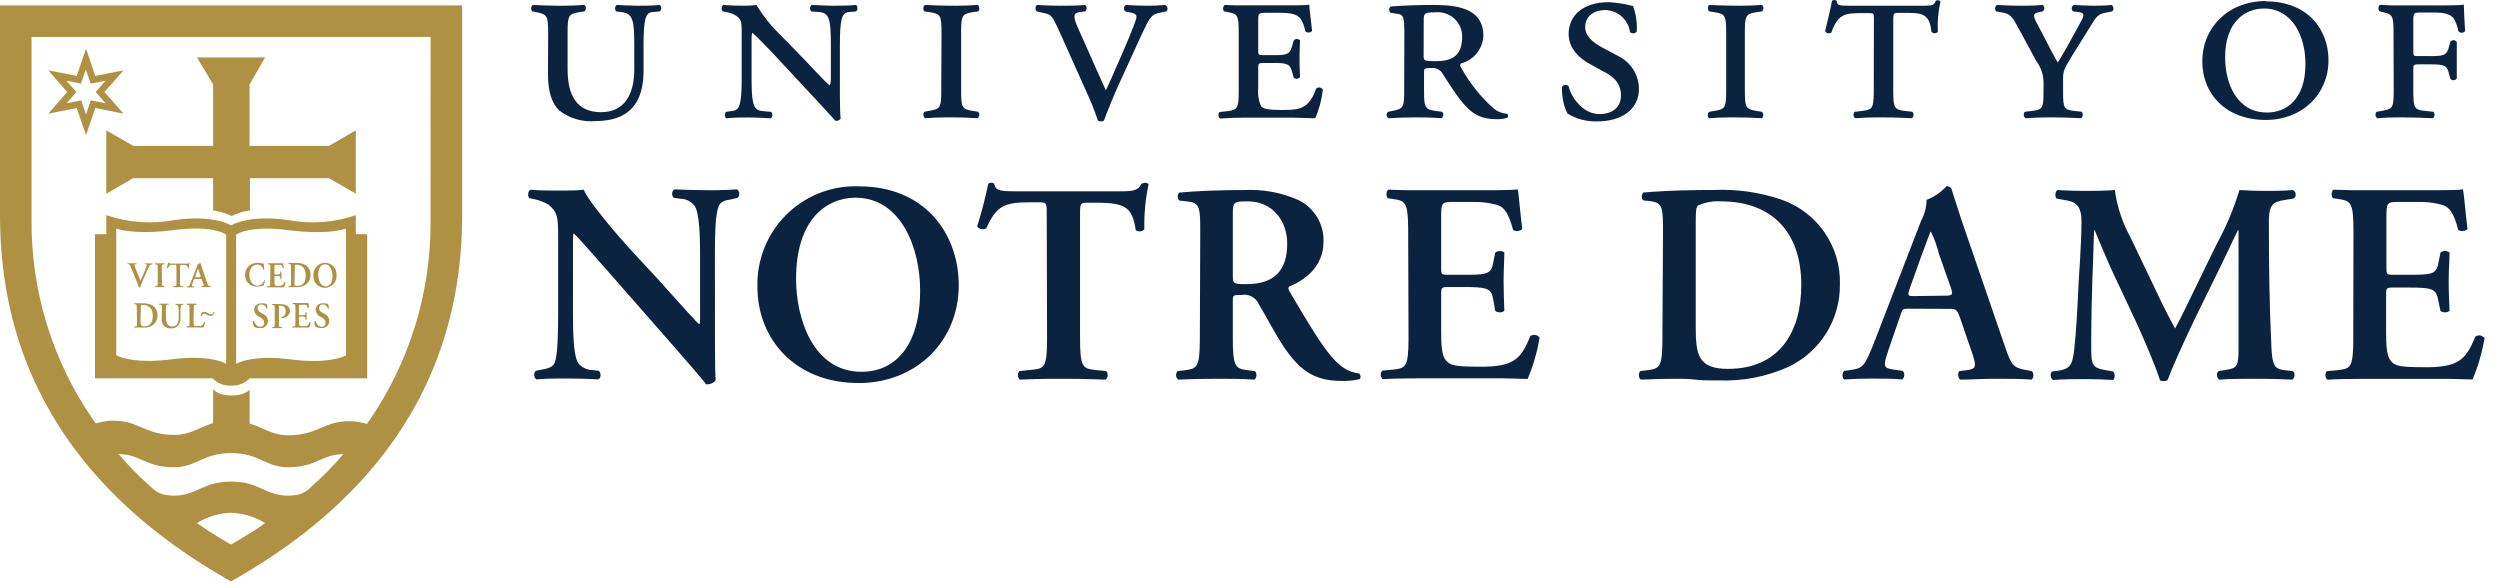
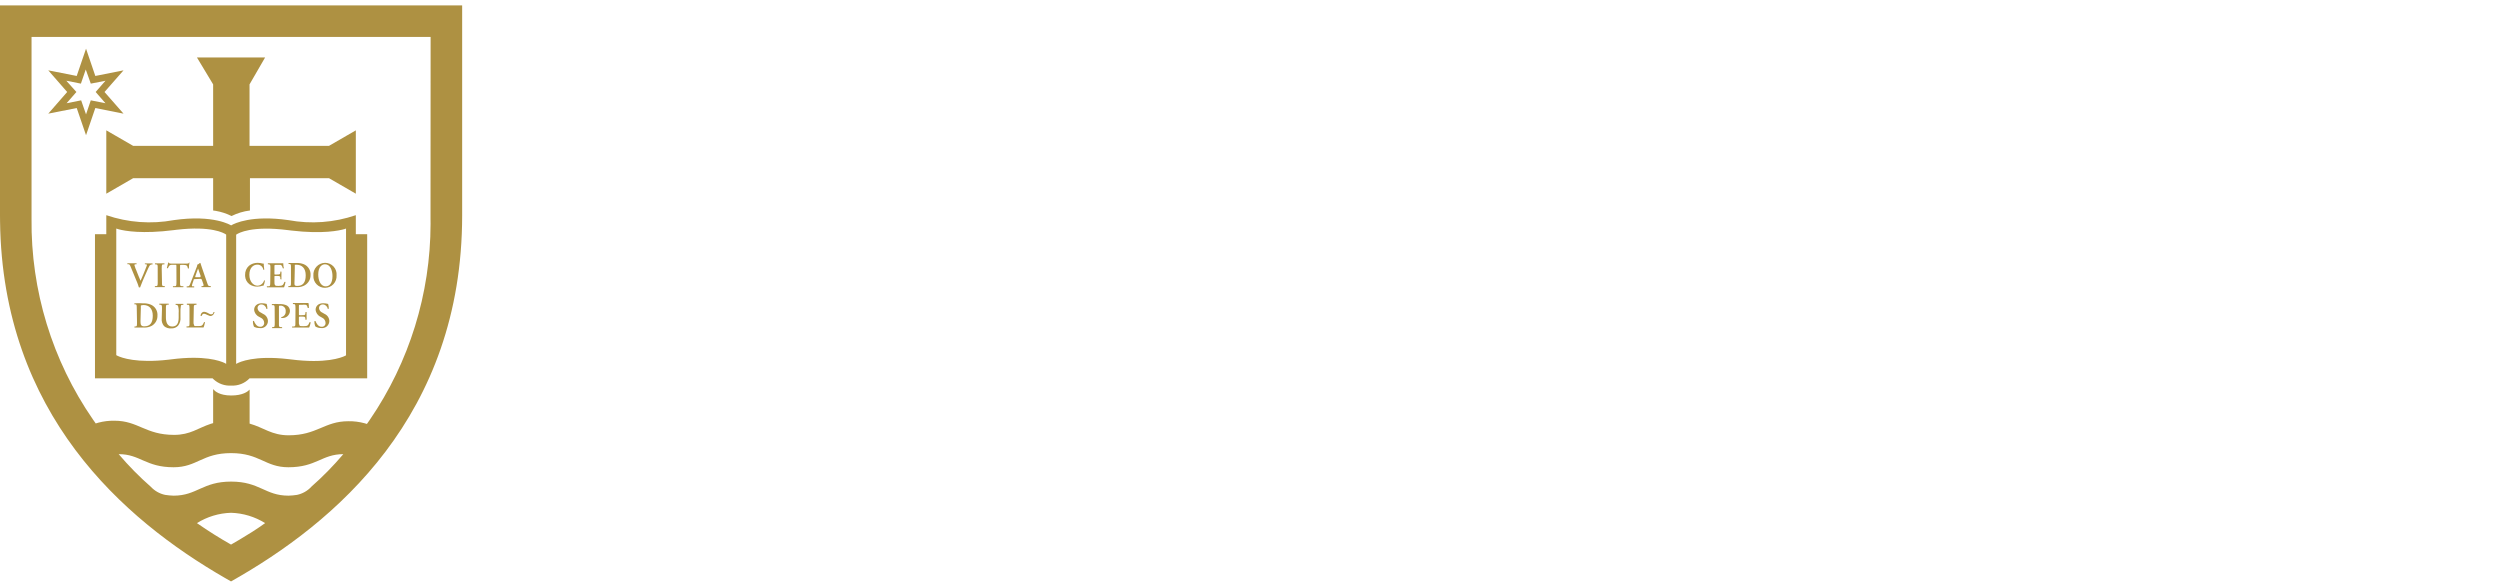
<svg xmlns="http://www.w3.org/2000/svg" width="102px" height="24px" viewBox="0 0 102 24" version="1.1">
  <title>logo / customer / university-notre-dame-brand</title>
  <desc>Created with Sketch.</desc>
  <g id="logo-/-customer-/-university-notre-dame-brand" stroke="none" stroke-width="1" fill="none" fill-rule="evenodd">
    <g id="Group" fill-rule="nonzero">
      <path d="M18.856,0.219 L18.856,8.79 C18.856,16.96 13.663,21.336 9.426,23.722 L9.174,23.578 C5.032,21.186 0.102,16.887 0.002,9.034 L-1.59872116e-13,8.79 L-1.59872116e-13,0.219 L18.856,0.219 Z M9.426,20.922 C8.933,20.936 8.453,21.082 8.035,21.343 C8.511,21.673 8.96,21.955 9.426,22.219 L9.768,22.02 C10.111,21.817 10.457,21.603 10.817,21.343 C10.399,21.082 9.919,20.936 9.426,20.922 Z M9.426,18.487 C8.254,18.487 8.042,19.064 7.082,19.064 C5.941,19.064 5.722,18.529 4.842,18.529 C5.247,19.005 5.686,19.452 6.157,19.864 C6.312,20.03 6.515,20.144 6.737,20.191 C6.853,20.209 6.969,20.22 7.085,20.223 C8.038,20.223 8.261,19.649 9.43,19.649 C10.598,19.649 10.814,20.223 11.77,20.223 C11.887,20.22 12.003,20.209 12.118,20.191 C12.341,20.144 12.543,20.03 12.699,19.864 L12.696,19.864 C13.165,19.452 13.604,19.006 14.007,18.529 C13.123,18.532 12.911,19.064 11.767,19.064 C10.817,19.064 10.598,18.487 9.426,18.487 Z M17.569,1.506 L1.287,1.506 L1.287,8.922 C1.255,11.846 2.13,14.706 3.789,17.11 L3.906,17.277 L4.012,17.245 C4.226,17.188 4.446,17.161 4.668,17.165 C5.642,17.165 5.934,17.743 7.103,17.743 C7.77,17.743 8.078,17.462 8.596,17.293 L8.696,17.263 L8.696,15.871 L8.712,15.893 C8.764,15.955 8.956,16.136 9.433,16.136 C9.905,16.136 10.108,15.973 10.166,15.913 L10.184,15.892 L10.184,17.283 C10.765,17.447 11.082,17.76 11.777,17.76 C12.939,17.76 13.231,17.186 14.212,17.186 C14.433,17.182 14.652,17.209 14.865,17.266 L14.97,17.297 L15.087,17.13 C16.699,14.774 17.564,11.986 17.567,9.131 L17.565,8.922 L17.569,1.506 Z M14.518,8.779 L14.518,9.555 L14.981,9.555 L14.981,15.437 L10.181,15.437 C9.986,15.641 9.711,15.749 9.43,15.732 C9.17,15.748 8.917,15.658 8.725,15.486 L8.675,15.437 L3.875,15.437 L3.875,9.555 L4.337,9.555 L4.337,8.779 C5.222,9.082 6.17,9.152 7.089,8.981 C8.734,8.744 9.43,9.197 9.43,9.197 L9.448,9.186 C9.565,9.118 10.268,8.766 11.767,8.981 C12.686,9.152 13.634,9.082 14.518,8.779 Z M14.118,9.325 L14.056,9.346 C13.858,9.404 13.179,9.558 11.886,9.406 L11.767,9.391 C10.265,9.198 9.732,9.509 9.647,9.567 L9.635,9.576 L9.635,14.849 L9.659,14.834 C9.781,14.767 10.375,14.492 11.754,14.651 L11.868,14.664 C13.285,14.846 13.927,14.593 14.081,14.518 L14.118,14.497 L14.118,9.325 Z M7.207,9.374 L7.096,9.388 C5.803,9.553 5.096,9.422 4.848,9.357 L4.744,9.325 L4.744,14.49 L4.794,14.517 C4.961,14.597 5.573,14.825 6.878,14.675 L6.991,14.661 C8.33,14.489 8.968,14.717 9.162,14.809 L9.228,14.845 L9.228,9.572 L9.215,9.563 C9.134,9.507 8.627,9.21 7.207,9.374 Z M6.88,12.39 C6.891,12.401 6.891,12.419 6.88,12.431 L6.817,12.432 C6.78,12.436 6.77,12.455 6.769,12.563 L6.769,12.95 C6.769,13.148 6.828,13.322 7.026,13.322 C7.224,13.322 7.29,13.176 7.29,12.953 L7.29,12.765 C7.299,12.668 7.289,12.57 7.263,12.477 C7.246,12.454 7.221,12.441 7.193,12.438 L7.165,12.438 L7.165,12.397 L7.475,12.397 C7.481,12.402 7.484,12.409 7.484,12.417 C7.484,12.425 7.481,12.433 7.475,12.438 L7.443,12.438 C7.419,12.438 7.391,12.438 7.381,12.473 C7.364,12.568 7.358,12.665 7.363,12.762 L7.363,12.939 C7.377,13.063 7.342,13.188 7.266,13.287 C7.195,13.364 7.093,13.405 6.988,13.398 C6.881,13.409 6.774,13.375 6.692,13.304 C6.619,13.216 6.585,13.102 6.598,12.988 L6.609,12.602 L6.608,12.532 C6.606,12.446 6.594,12.44 6.529,12.431 L6.504,12.431 C6.498,12.426 6.495,12.418 6.495,12.41 C6.495,12.402 6.498,12.395 6.504,12.39 L6.88,12.39 Z M10.685,12.372 C10.751,12.374 10.816,12.383 10.88,12.4 C10.9,12.464 10.91,12.531 10.911,12.598 C10.905,12.604 10.897,12.608 10.889,12.608 C10.88,12.608 10.872,12.604 10.866,12.598 C10.851,12.5 10.77,12.426 10.671,12.421 C10.628,12.417 10.585,12.432 10.554,12.462 C10.522,12.492 10.506,12.534 10.508,12.577 C10.517,12.658 10.571,12.727 10.647,12.755 L10.734,12.807 C10.85,12.857 10.928,12.969 10.932,13.096 C10.933,13.183 10.894,13.266 10.827,13.322 C10.759,13.378 10.67,13.401 10.584,13.384 C10.501,13.386 10.419,13.365 10.348,13.322 L10.362,13.325 C10.33,13.254 10.316,13.177 10.32,13.099 C10.325,13.093 10.333,13.09 10.341,13.09 C10.349,13.09 10.356,13.093 10.362,13.099 C10.39,13.176 10.47,13.332 10.609,13.332 C10.653,13.337 10.697,13.323 10.73,13.293 C10.762,13.263 10.78,13.22 10.779,13.176 C10.778,13.081 10.721,12.996 10.633,12.96 L10.57,12.925 C10.457,12.873 10.38,12.764 10.369,12.64 C10.369,12.494 10.477,12.372 10.685,12.372 Z M11.409,12.407 C11.512,12.401 11.615,12.421 11.708,12.466 C11.785,12.514 11.831,12.598 11.83,12.689 C11.826,12.769 11.79,12.845 11.73,12.899 C11.68,12.944 11.616,12.97 11.55,12.974 L11.478,12.974 C11.47,12.964 11.47,12.949 11.478,12.939 C11.592,12.916 11.669,12.811 11.656,12.696 C11.662,12.638 11.643,12.58 11.603,12.537 C11.564,12.494 11.509,12.469 11.45,12.47 L11.41,12.471 C11.386,12.473 11.382,12.482 11.381,12.512 L11.381,13.247 C11.383,13.335 11.395,13.34 11.457,13.346 L11.51,13.346 L11.51,13.388 L11.103,13.388 L11.103,13.346 L11.159,13.345 C11.201,13.341 11.21,13.318 11.21,13.176 L11.206,12.544 C11.204,12.469 11.194,12.454 11.144,12.449 L11.092,12.449 L11.092,12.407 C11.198,12.399 11.303,12.399 11.409,12.407 Z M13.19,12.372 C13.256,12.374 13.323,12.383 13.388,12.4 C13.406,12.464 13.416,12.531 13.416,12.598 L13.37,12.598 C13.357,12.501 13.277,12.427 13.179,12.421 C13.136,12.417 13.093,12.432 13.062,12.462 C13.03,12.492 13.013,12.534 13.016,12.577 C13.024,12.657 13.077,12.725 13.151,12.755 L13.242,12.807 C13.357,12.857 13.433,12.97 13.437,13.096 C13.436,13.18 13.4,13.259 13.337,13.315 C13.273,13.37 13.189,13.395 13.106,13.384 C13.023,13.386 12.941,13.365 12.87,13.322 L12.87,13.325 L12.852,13.282 C12.831,13.224 12.823,13.161 12.828,13.099 L12.873,13.099 C12.901,13.176 12.974,13.332 13.117,13.332 C13.16,13.337 13.204,13.323 13.236,13.293 C13.269,13.263 13.286,13.22 13.283,13.176 C13.282,13.082 13.226,12.998 13.141,12.96 L13.078,12.925 C12.965,12.873 12.888,12.764 12.877,12.64 C12.877,12.494 12.981,12.372 13.19,12.372 Z M5.717,12.371 L5.833,12.376 C5.941,12.37 6.049,12.388 6.15,12.428 C6.311,12.495 6.417,12.65 6.425,12.822 L6.424,12.87 C6.431,13.041 6.345,13.202 6.198,13.29 C6.109,13.338 6.011,13.363 5.911,13.365 L5.85,13.363 L5.485,13.363 L5.485,13.322 L5.517,13.322 C5.576,13.316 5.587,13.31 5.589,13.226 L5.59,13.151 L5.579,12.515 C5.577,12.445 5.568,12.423 5.531,12.418 L5.485,12.417 C5.477,12.405 5.477,12.388 5.485,12.376 L5.601,12.371 L5.717,12.371 Z M12.581,12.362 C12.593,12.376 12.598,12.42 12.6,12.468 L12.602,12.567 L12.557,12.567 C12.536,12.483 12.515,12.435 12.466,12.435 C12.441,12.431 12.417,12.43 12.392,12.431 L12.355,12.435 L12.239,12.435 C12.2,12.436 12.195,12.445 12.195,12.497 L12.195,12.821 C12.195,12.853 12.197,12.858 12.216,12.859 L12.299,12.859 C12.41,12.859 12.45,12.859 12.458,12.813 L12.459,12.793 L12.459,12.744 C12.471,12.744 12.498,12.716 12.506,12.732 L12.508,12.744 L12.508,12.911 L12.51,12.973 C12.511,13.003 12.512,13.029 12.51,13.039 L12.508,13.043 L12.459,13.043 L12.459,12.984 C12.45,12.926 12.43,12.919 12.337,12.918 L12.23,12.918 C12.201,12.918 12.196,12.921 12.195,12.944 L12.195,13.123 C12.188,13.176 12.196,13.229 12.219,13.277 C12.233,13.301 12.25,13.306 12.315,13.307 L12.383,13.308 C12.563,13.311 12.577,13.27 12.626,13.151 C12.64,13.14 12.661,13.14 12.675,13.151 C12.667,13.2 12.656,13.248 12.64,13.295 L12.612,13.363 L11.917,13.363 L11.917,13.322 L11.972,13.322 C12.031,13.317 12.046,13.312 12.051,13.247 L12.052,13.151 L12.056,12.577 L12.054,12.506 C12.05,12.417 12.034,12.408 11.991,12.407 L11.951,12.407 L11.951,12.362 L12.581,12.362 Z M8.017,12.39 L8.017,12.435 L7.986,12.435 C7.921,12.443 7.909,12.447 7.907,12.529 L7.906,12.602 L7.896,13.12 C7.889,13.172 7.897,13.226 7.92,13.273 L7.931,13.294 C7.937,13.302 7.951,13.304 8.003,13.304 L8.11,13.304 C8.237,13.302 8.263,13.285 8.323,13.148 C8.329,13.142 8.336,13.138 8.344,13.138 C8.352,13.138 8.36,13.142 8.365,13.148 C8.356,13.196 8.345,13.244 8.33,13.29 L8.306,13.36 L7.61,13.36 L7.61,13.318 L7.652,13.318 C7.717,13.313 7.729,13.307 7.732,13.224 L7.732,12.563 C7.73,12.448 7.719,12.436 7.67,12.435 L7.624,12.435 L7.624,12.39 L8.017,12.39 Z M5.854,12.445 C5.829,12.444 5.805,12.447 5.781,12.454 L5.746,12.466 L5.746,12.577 L5.732,13.096 C5.732,13.238 5.743,13.315 5.885,13.315 C6.125,13.315 6.233,13.172 6.233,12.88 C6.233,12.588 6.077,12.445 5.854,12.445 Z M8.327,12.72 C8.368,12.725 8.409,12.736 8.446,12.753 L8.558,12.812 C8.583,12.824 8.589,12.824 8.619,12.824 C8.661,12.824 8.697,12.801 8.707,12.755 L8.71,12.73 L8.751,12.73 L8.744,12.766 C8.716,12.855 8.632,12.894 8.598,12.894 C8.564,12.894 8.549,12.888 8.464,12.851 L8.428,12.835 L8.396,12.818 C8.374,12.809 8.351,12.803 8.327,12.8 C8.276,12.8 8.246,12.836 8.238,12.87 L8.237,12.887 L8.191,12.887 L8.181,12.88 C8.205,12.72 8.327,12.72 8.327,12.72 Z M13.263,10.723 C13.395,10.723 13.521,10.778 13.61,10.875 C13.7,10.973 13.744,11.103 13.732,11.235 C13.741,11.365 13.695,11.494 13.607,11.59 C13.518,11.686 13.393,11.741 13.263,11.743 C13.132,11.745 13.006,11.692 12.916,11.598 C12.825,11.504 12.778,11.376 12.786,11.245 C12.775,11.112 12.821,10.98 12.911,10.881 C13.001,10.782 13.129,10.725 13.263,10.723 Z M8.165,10.728 L8.177,10.73 L8.21,10.833 L8.243,10.932 L8.456,11.551 C8.486,11.637 8.495,11.666 8.548,11.672 L8.595,11.673 C8.602,11.681 8.604,11.692 8.602,11.701 L8.595,11.715 L8.226,11.715 C8.219,11.707 8.217,11.696 8.219,11.687 L8.226,11.673 L8.261,11.673 C8.294,11.67 8.311,11.662 8.304,11.62 L8.299,11.597 L8.237,11.419 C8.225,11.384 8.216,11.379 8.187,11.378 L8.167,11.377 L7.958,11.388 C7.926,11.388 7.907,11.388 7.901,11.412 L7.899,11.43 L7.847,11.583 C7.822,11.672 7.822,11.682 7.862,11.683 L7.923,11.683 L7.923,11.725 L7.621,11.725 C7.614,11.717 7.611,11.707 7.614,11.697 L7.621,11.683 L7.666,11.683 C7.711,11.677 7.729,11.652 7.746,11.614 L7.819,11.433 L8.021,10.908 C8.039,10.875 8.048,10.838 8.049,10.8 C8.088,10.785 8.124,10.762 8.153,10.73 L8.165,10.728 Z M11.558,10.741 L11.559,10.779 C11.56,10.825 11.565,10.898 11.583,10.943 C11.577,10.949 11.569,10.952 11.56,10.952 C11.551,10.952 11.543,10.949 11.537,10.943 C11.513,10.856 11.492,10.821 11.447,10.807 C11.409,10.803 11.37,10.803 11.332,10.807 L11.256,10.807 C11.197,10.807 11.197,10.807 11.197,10.894 L11.197,11.162 C11.197,11.194 11.197,11.199 11.215,11.2 L11.277,11.2 C11.402,11.2 11.426,11.2 11.437,11.134 L11.437,11.082 L11.482,11.082 C11.489,11.082 11.482,11.172 11.482,11.231 L11.482,11.384 C11.482,11.43 11.447,11.384 11.437,11.384 L11.437,11.325 C11.437,11.27 11.409,11.261 11.315,11.259 L11.228,11.259 C11.197,11.259 11.197,11.259 11.197,11.297 L11.197,11.478 C11.197,11.555 11.197,11.607 11.221,11.631 L11.235,11.646 C11.25,11.66 11.268,11.666 11.36,11.666 C11.544,11.666 11.555,11.624 11.603,11.506 C11.609,11.5 11.618,11.496 11.626,11.496 C11.635,11.496 11.643,11.5 11.649,11.506 C11.637,11.58 11.617,11.652 11.59,11.722 L10.894,11.722 C10.888,11.716 10.884,11.709 10.884,11.701 C10.884,11.693 10.888,11.685 10.894,11.68 L10.946,11.68 C11.01,11.68 11.024,11.68 11.026,11.549 L11.033,10.957 L11.033,10.885 C11.03,10.797 11.018,10.791 10.953,10.783 L10.929,10.783 L10.929,10.741 L11.558,10.741 Z M7.732,10.713 C7.714,10.791 7.706,10.87 7.708,10.95 C7.696,10.96 7.678,10.96 7.666,10.95 C7.647,10.845 7.625,10.813 7.506,10.808 L7.384,10.807 C7.352,10.807 7.347,10.807 7.346,10.846 L7.346,11.576 C7.348,11.667 7.359,11.671 7.426,11.677 L7.478,11.677 C7.489,11.688 7.489,11.706 7.478,11.718 L7.061,11.718 C7.055,11.713 7.051,11.705 7.051,11.697 C7.051,11.689 7.055,11.682 7.061,11.677 L7.12,11.677 C7.186,11.677 7.2,11.677 7.2,11.51 L7.197,10.866 C7.197,10.815 7.197,10.806 7.172,10.804 L7.078,10.803 C6.946,10.803 6.908,10.803 6.852,10.939 C6.839,10.949 6.82,10.949 6.807,10.939 C6.831,10.859 6.852,10.769 6.863,10.713 L6.894,10.713 C6.894,10.751 6.922,10.755 7.019,10.755 L7.603,10.755 C7.663,10.755 7.687,10.755 7.704,10.728 L7.711,10.713 C7.718,10.71 7.725,10.71 7.732,10.713 Z M12.393,10.779 C12.571,10.852 12.683,11.029 12.671,11.221 C12.674,11.397 12.579,11.56 12.424,11.645 C12.347,11.686 12.263,11.709 12.176,11.715 L11.763,11.715 L11.763,11.673 L11.795,11.673 L11.83,11.669 C11.867,11.66 11.871,11.638 11.871,11.539 L11.871,10.867 C11.869,10.798 11.861,10.777 11.823,10.773 L11.777,10.772 C11.77,10.764 11.768,10.754 11.77,10.744 L11.777,10.73 L12.094,10.73 C12.196,10.726 12.298,10.742 12.393,10.779 Z M6.71,10.744 L6.71,10.786 L6.678,10.786 C6.612,10.786 6.598,10.786 6.598,10.957 L6.609,11.506 L6.61,11.597 C6.614,11.665 6.629,11.668 6.689,11.673 L6.72,11.673 C6.731,11.685 6.731,11.703 6.72,11.715 L6.323,11.715 C6.313,11.703 6.313,11.685 6.323,11.673 L6.355,11.673 C6.419,11.673 6.433,11.673 6.435,11.544 L6.434,10.89 C6.433,10.798 6.421,10.792 6.355,10.786 L6.323,10.786 L6.323,10.744 L6.71,10.744 Z M10.508,10.723 C10.582,10.724 10.656,10.735 10.727,10.755 L10.762,10.755 L10.763,10.823 C10.764,10.853 10.767,10.889 10.773,10.931 L10.783,11.002 C10.778,11.008 10.771,11.011 10.763,11.011 C10.756,11.011 10.749,11.008 10.744,11.002 C10.725,10.881 10.62,10.793 10.497,10.797 C10.334,10.797 10.174,10.925 10.174,11.21 C10.174,11.496 10.341,11.656 10.504,11.656 C10.63,11.653 10.739,11.568 10.772,11.447 C10.777,11.441 10.784,11.438 10.791,11.438 C10.799,11.438 10.806,11.441 10.81,11.447 C10.802,11.521 10.781,11.593 10.748,11.659 L10.703,11.659 C10.639,11.681 10.572,11.693 10.504,11.694 C10.389,11.698 10.276,11.665 10.181,11.6 C10.073,11.52 10.007,11.396 10,11.264 L10,11.214 C9.996,11.072 10.054,10.936 10.16,10.842 C10.259,10.765 10.382,10.723 10.508,10.723 Z M13.263,10.783 C13.13,10.783 12.984,10.89 12.984,11.203 C12.984,11.409 13.064,11.683 13.29,11.683 C13.443,11.683 13.565,11.558 13.565,11.263 C13.565,11.04 13.478,10.783 13.263,10.783 Z M12.087,10.8 C12.038,10.8 12.029,10.805 12.028,10.812 L12.028,10.929 L12.017,11.447 C12.017,11.59 11.979,11.666 12.125,11.666 C12.362,11.666 12.473,11.523 12.473,11.231 C12.473,10.939 12.317,10.8 12.087,10.8 Z M8.08,10.957 L7.976,11.249 C7.957,11.296 7.961,11.307 7.978,11.31 L8,11.311 L8.15,11.311 C8.173,11.311 8.18,11.307 8.183,11.289 L8.184,11.252 L8.122,11.075 L8.104,11.015 L8.104,11.015 L8.08,10.957 Z M10.817,2.344 L10.181,3.443 L10.181,5.951 L13.423,5.951 L14.518,5.318 L14.518,7.903 L13.423,7.27 L10.198,7.27 L10.198,8.588 C9.937,8.62 9.683,8.696 9.447,8.814 C9.245,8.713 9.029,8.643 8.807,8.604 L8.696,8.588 L8.696,7.27 L5.433,7.27 L4.337,7.903 L4.337,5.318 L5.433,5.951 L8.696,5.951 L8.696,3.443 L8.035,2.344 L10.817,2.344 Z M3.51,1.986 L3.889,3.099 L5.04,2.87 L4.264,3.753 L5.04,4.637 L3.889,4.407 L3.51,5.517 L3.13,4.407 L1.969,4.637 L2.741,3.753 L1.969,2.87 L3.13,3.099 L3.51,1.986 Z M3.499,2.835 L3.301,3.412 L2.706,3.294 L3.117,3.753 L2.717,4.212 L3.311,4.094 L3.51,4.668 L3.704,4.094 L4.303,4.212 L3.903,3.753 L4.303,3.294 L3.704,3.412 L3.499,2.835 Z M5.735,11.456 C5.816,11.273 5.903,11.068 5.979,10.866 C6,10.815 5.998,10.79 5.971,10.784 L5.955,10.783 L5.913,10.783 C5.908,10.776 5.907,10.767 5.908,10.759 L5.913,10.748 L6.223,10.748 L6.223,10.79 L6.188,10.79 C6.15,10.794 6.116,10.816 6.097,10.849 C6.08,10.88 6.062,10.916 6.042,10.958 L5.871,11.343 L5.818,11.468 C5.783,11.553 5.75,11.637 5.729,11.693 L5.718,11.725 L5.666,11.725 L5.639,11.641 C5.634,11.626 5.629,11.611 5.624,11.597 L5.6,11.534 L5.317,10.85 C5.298,10.807 5.282,10.787 5.251,10.781 L5.231,10.779 L5.197,10.779 L5.197,10.741 L5.565,10.741 C5.571,10.746 5.575,10.754 5.575,10.762 L5.572,10.773 L5.565,10.783 L5.523,10.783 C5.482,10.793 5.482,10.81 5.482,10.81 C5.493,10.855 5.507,10.899 5.524,10.942 L5.551,11.005 L5.656,11.27 L5.735,11.456 Z" id="mark" fill="#AE9142" />
-       <path d="M30.073,7.725 C30.125,7.766 30.158,7.828 30.162,7.894 C30.166,7.961 30.141,8.026 30.094,8.073 L29.826,8.136 C29.607,8.167 29.412,8.216 29.329,8.4 C29.193,8.694 29.172,9.469 29.169,10.257 L29.171,14.276 C29.174,14.784 29.181,15.354 29.2,15.513 C29.107,15.633 28.958,15.695 28.807,15.677 L28.675,15.509 C28.502,15.296 28.231,14.98 27.759,14.439 L24.734,10.988 L23.777,9.909 C23.612,9.725 23.496,9.601 23.412,9.527 C23.387,9.527 23.38,9.597 23.378,9.878 L23.377,12.726 C23.379,13.551 23.393,14.486 23.586,14.81 C23.731,14.99 23.947,15.095 24.177,15.099 L24.431,15.13 C24.536,15.214 24.525,15.437 24.41,15.478 C23.979,15.454 23.527,15.443 23.085,15.443 L22.724,15.444 C22.435,15.446 22.17,15.453 21.882,15.478 C21.831,15.436 21.799,15.375 21.795,15.31 C21.79,15.244 21.813,15.179 21.857,15.13 L22.111,15.078 L22.221,15.058 C22.399,15.021 22.554,14.964 22.626,14.81 C22.755,14.503 22.77,13.651 22.772,12.837 L22.772,9.598 C22.77,8.849 22.745,8.668 22.39,8.355 C22.199,8.245 21.993,8.166 21.777,8.122 L21.6,8.087 C21.52,8.021 21.53,7.788 21.649,7.739 C21.882,7.763 22.174,7.772 22.439,7.774 L23.019,7.774 C23.259,7.774 23.537,7.774 23.816,7.739 C24.017,8.24 25.28,9.697 25.683,10.139 L26.845,11.391 L28.06,12.742 C28.298,13.004 28.483,13.2 28.529,13.228 C28.556,13.201 28.562,13.16 28.563,13.056 L28.563,10.481 C28.562,9.656 28.546,8.721 28.341,8.4 C28.203,8.219 27.991,8.112 27.763,8.108 L27.496,8.073 C27.391,7.997 27.402,7.774 27.52,7.725 C27.969,7.746 28.4,7.76 28.852,7.76 L29.218,7.759 C29.509,7.757 29.772,7.75 30.073,7.725 Z M34.949,7.6 L35.068,7.603 L35.057,7.603 C37.725,7.603 39.117,9.527 39.117,11.638 C39.117,13.927 37.374,15.628 35.037,15.628 C32.451,15.628 30.951,13.861 30.905,11.814 L30.904,11.718 C30.869,10.608 31.299,9.534 32.089,8.753 C32.822,8.028 33.805,7.617 34.831,7.6 L34.949,7.6 Z M93.544,7.753 C93.612,7.781 93.659,7.844 93.666,7.917 C93.673,7.989 93.64,8.06 93.579,8.101 L93.197,8.163 C92.708,8.227 92.58,8.413 92.571,8.974 L92.57,9.043 C92.57,10.762 92.591,12.48 92.675,14.195 L92.684,14.346 C92.731,14.982 92.864,15.057 93.207,15.103 L93.537,15.141 C93.656,15.19 93.642,15.433 93.517,15.489 C93.016,15.464 92.563,15.454 92.097,15.454 C91.555,15.454 91.054,15.454 90.546,15.489 C90.452,15.44 90.403,15.221 90.522,15.141 L90.835,15.089 C91.285,15.018 91.33,14.931 91.332,14.209 L91.332,9.391 L91.308,9.391 L91.137,9.743 C90.928,10.175 90.79,10.472 90.612,10.842 L89.617,12.87 L89.461,13.194 C89.081,13.991 88.614,15.027 88.431,15.517 C88.336,15.563 88.224,15.563 88.129,15.517 C87.934,14.89 87.433,13.753 87.169,13.172 L86.125,10.946 L85.84,10.292 C85.691,9.945 85.546,9.6 85.464,9.391 L85.44,9.391 L85.421,9.905 C85.41,10.229 85.4,10.582 85.389,10.889 L85.37,11.353 C85.348,12.005 85.325,12.963 85.322,13.866 L85.322,14.265 C85.327,14.85 85.375,15.004 85.833,15.089 L86.216,15.155 C86.299,15.228 86.299,15.447 86.216,15.503 C85.871,15.483 85.572,15.473 85.248,15.469 L84.998,15.468 C84.626,15.468 84.209,15.468 83.757,15.503 C83.653,15.415 83.636,15.262 83.718,15.155 L83.917,15.134 C84.453,15.067 84.556,14.903 84.629,14.255 L84.637,14.181 C84.71,13.471 84.755,12.699 84.81,11.492 L84.866,10.586 C84.898,10.042 84.925,9.49 84.925,9.03 C84.925,8.507 84.769,8.265 84.36,8.184 L83.906,8.101 C83.837,8.024 83.847,7.802 83.951,7.753 L84.18,7.766 C84.406,7.777 84.633,7.785 84.904,7.787 L85.043,7.788 C85.475,7.788 85.854,7.788 86.285,7.753 C86.376,8.429 86.592,9.083 86.922,9.68 L88.202,12.358 C88.292,12.553 88.595,13.137 88.744,13.402 L88.9,13.106 C89.03,12.856 89.166,12.586 89.35,12.198 L90.435,9.969 C90.823,9.265 91.136,8.522 91.37,7.753 C91.687,7.774 92.066,7.788 92.327,7.788 L92.787,7.787 C93.076,7.784 93.329,7.776 93.544,7.753 Z M52.977,8.163 C53.621,8.477 54.021,9.138 54,9.854 C54,10.922 53.179,11.454 52.609,11.687 C52.55,11.718 52.56,11.796 52.595,11.861 L53.11,12.73 C53.759,13.814 54.223,14.523 54.661,14.89 C54.888,15.082 55.166,15.203 55.461,15.238 C55.515,15.303 55.525,15.394 55.485,15.468 C55.276,15.515 55.063,15.54 54.849,15.542 L54.72,15.541 C53.597,15.541 52.981,15.089 52.285,14.007 C51.972,13.523 51.645,12.88 51.367,12.428 C51.251,12.142 50.95,11.977 50.647,12.035 L50.548,12.035 C50.314,12.039 50.3,12.068 50.299,12.255 L50.299,13.777 C50.299,14.911 50.388,15.028 50.831,15.094 L50.95,15.11 L51.203,15.141 C51.293,15.244 51.282,15.399 51.179,15.489 C50.682,15.454 50.16,15.454 49.638,15.454 C49.117,15.454 48.605,15.464 48.073,15.489 C48.02,15.448 47.987,15.387 47.983,15.32 C47.979,15.267 47.994,15.215 48.023,15.171 L48.049,15.141 L48.306,15.11 C48.838,15.042 48.948,15.007 48.953,13.87 L48.97,9.527 L48.968,9.117 C48.958,8.425 48.893,8.283 48.5,8.226 L48.115,8.181 C48.03,8.09 48.03,7.948 48.115,7.857 C48.845,7.788 49.833,7.753 50.783,7.753 C51.536,7.716 52.288,7.857 52.977,8.163 Z M72.685,8.146 C74.157,8.657 75.123,10.068 75.068,11.624 C75.077,13.048 74.264,14.348 72.981,14.963 C72.077,15.371 71.091,15.562 70.101,15.52 L69.811,15.52 C69.624,15.519 69.448,15.515 69.283,15.501 L69.162,15.489 C68.93,15.46 68.72,15.455 68.529,15.454 L68.417,15.454 C67.99,15.454 67.454,15.464 66.946,15.489 C66.861,15.438 66.844,15.261 66.902,15.167 L66.922,15.141 L67.259,15.099 C67.696,15.038 67.808,14.956 67.824,14.044 L67.826,13.777 L67.85,9.523 L67.849,9.178 C67.841,8.405 67.781,8.271 67.338,8.208 L67.294,8.202 L67.05,8.177 C66.963,8.087 66.963,7.944 67.05,7.854 L67.383,7.828 C68.121,7.776 68.966,7.75 69.951,7.75 C70.879,7.712 71.806,7.846 72.685,8.146 Z M100.487,7.725 C100.536,7.923 100.605,8.838 100.675,9.336 C100.626,9.433 100.397,9.454 100.299,9.384 C100.118,8.71 99.951,8.421 99.572,8.341 C99.269,8.265 98.956,8.231 98.643,8.24 L97.771,8.24 C97.396,8.245 97.369,8.298 97.367,8.809 L97.367,10.988 C97.37,11.19 97.395,11.209 97.604,11.21 L98.54,11.209 C99.26,11.203 99.419,11.147 99.492,10.699 L99.572,10.306 C99.679,10.217 99.834,10.217 99.941,10.306 C99.941,10.619 99.906,11.037 99.906,11.468 C99.906,11.899 99.927,12.317 99.941,12.685 C99.831,12.764 99.682,12.764 99.572,12.685 L99.478,12.243 C99.397,11.771 99.212,11.734 98.278,11.732 L97.631,11.732 C97.378,11.732 97.355,11.754 97.353,12 L97.353,13.52 C97.353,14.111 97.377,14.529 97.548,14.727 L97.583,14.766 C97.746,14.933 97.962,14.981 98.863,14.981 C100.334,15.005 100.602,14.668 100.998,13.729 C101.121,13.65 101.283,13.679 101.37,13.795 C101.273,14.374 101.108,14.94 100.88,15.482 L100.666,15.478 C100.457,15.472 100.198,15.46 99.886,15.458 L96.33,15.458 C95.878,15.459 95.36,15.465 94.957,15.492 C94.859,15.4 94.849,15.249 94.932,15.144 L95.363,15.103 L95.518,15.084 C95.93,15.024 96.014,14.883 96.014,13.781 L96.021,9.461 C96.021,8.324 95.932,8.204 95.489,8.132 L95.186,8.087 C95.106,8.01 95.117,7.798 95.207,7.739 C95.426,7.739 95.673,7.76 95.927,7.76 L99.637,7.759 C100.061,7.756 100.388,7.748 100.487,7.725 Z M79.416,7.597 C79.493,7.593 79.566,7.626 79.614,7.687 C79.742,8.078 79.866,8.483 79.997,8.881 L80.132,9.277 L81.805,14.146 C82.064,14.895 82.128,14.999 82.664,15.099 L82.897,15.141 C82.986,15.24 82.986,15.39 82.897,15.489 C82.431,15.454 81.993,15.454 81.388,15.454 C80.89,15.454 80.379,15.489 79.976,15.489 C79.891,15.406 79.869,15.28 79.918,15.175 L79.937,15.141 L80.198,15.11 C80.58,15.065 80.639,15.002 80.526,14.603 L80.494,14.494 L79.951,12.915 L79.912,12.821 C79.832,12.642 79.785,12.609 79.613,12.603 L79.475,12.602 L77.913,12.595 L77.824,12.595 C77.64,12.598 77.614,12.623 77.55,12.817 L77.52,12.908 L77.043,14.299 C76.818,14.962 76.853,15.016 77.245,15.076 L77.635,15.134 C77.723,15.236 77.714,15.39 77.614,15.482 C77.245,15.447 76.859,15.447 76.383,15.447 C76.003,15.447 75.642,15.457 75.238,15.482 C75.16,15.392 75.152,15.263 75.215,15.165 L75.238,15.134 L75.586,15.082 C75.904,15.036 76.033,14.941 76.192,14.608 L76.223,14.543 C76.308,14.363 76.409,14.116 76.527,13.812 L76.79,13.13 L78.383,9.002 C78.524,8.741 78.601,8.45 78.605,8.153 C78.916,8.035 79.194,7.844 79.416,7.597 Z M40.449,7.457 C40.491,7.453 40.534,7.468 40.563,7.499 C40.622,7.77 40.764,7.802 41.416,7.805 L45.69,7.805 C46.257,7.805 46.431,7.77 46.574,7.499 C46.616,7.476 46.662,7.462 46.71,7.457 C46.766,7.452 46.823,7.472 46.863,7.513 C46.734,8.12 46.675,8.74 46.689,9.36 C46.595,9.452 46.451,9.467 46.341,9.395 C46.191,8.487 45.972,8.271 44.73,8.271 L44.383,8.271 C44.089,8.271 44.067,8.29 44.066,8.721 L44.066,13.777 C44.066,15.005 44.174,15.04 44.72,15.099 L45.134,15.141 C45.222,15.243 45.213,15.397 45.113,15.489 L44.759,15.477 C44.249,15.461 43.824,15.454 43.405,15.454 L42.84,15.455 C42.485,15.458 42.092,15.466 41.607,15.489 C41.511,15.396 41.502,15.245 41.586,15.141 L42.073,15.089 L42.153,15.081 C42.613,15.035 42.715,14.947 42.72,13.87 L42.706,8.649 C42.704,8.271 42.68,8.254 42.397,8.254 L42.049,8.254 C40.984,8.254 40.657,8.383 40.24,9.318 C40.113,9.387 39.955,9.353 39.868,9.238 C40.048,8.666 40.199,8.086 40.32,7.499 C40.355,7.467 40.402,7.452 40.449,7.457 Z M61.923,7.725 C61.969,7.923 62.038,8.838 62.108,9.336 C62.059,9.433 61.83,9.454 61.736,9.384 C61.559,8.739 61.402,8.447 61.054,8.353 L61.005,8.341 C60.702,8.265 60.389,8.231 60.077,8.24 L59.207,8.24 C58.829,8.245 58.802,8.298 58.8,8.809 L58.8,10.984 C58.803,11.202 58.83,11.21 59.082,11.21 L59.968,11.21 C60.693,11.203 60.855,11.148 60.925,10.699 L61.005,10.306 C61.099,10.223 61.318,10.223 61.377,10.306 C61.377,10.619 61.346,11.037 61.346,11.468 C61.346,11.899 61.367,12.317 61.377,12.685 C61.266,12.764 61.117,12.764 61.005,12.685 L60.925,12.223 C60.848,11.75 60.659,11.713 59.725,11.711 L59.082,11.711 C58.826,11.711 58.802,11.733 58.8,11.979 L58.8,13.499 C58.8,14.09 58.821,14.508 58.998,14.706 L59.035,14.745 C59.184,14.893 59.366,14.948 60.035,14.958 L60.31,14.96 C61.781,14.984 62.049,14.647 62.442,13.708 C62.564,13.629 62.726,13.658 62.814,13.774 C62.721,14.354 62.557,14.92 62.327,15.461 L62.114,15.457 C61.906,15.451 61.645,15.439 61.333,15.437 L57.789,15.437 C57.339,15.438 56.82,15.444 56.414,15.471 C56.314,15.38 56.305,15.226 56.393,15.123 L56.817,15.082 C57.349,15.024 57.462,14.99 57.468,13.852 L57.453,9.281 C57.442,8.226 57.322,8.187 56.803,8.115 L56.619,8.087 C56.543,8.01 56.55,7.798 56.643,7.739 C56.863,7.739 57.106,7.76 57.363,7.76 L61.059,7.759 C61.491,7.756 61.824,7.748 61.923,7.725 Z M34.906,8.066 L34.854,8.067 C33.703,8.096 32.48,8.957 32.48,11.384 C32.48,12.984 33.165,15.169 35.151,15.169 C36.473,15.169 37.541,14.181 37.541,11.847 C37.541,10.128 36.778,8.136 34.999,8.068 L34.906,8.066 Z M69.28,8.383 C69.196,8.442 69.187,8.643 69.186,9.076 L69.186,13.388 C69.19,14.476 69.294,15.05 70.501,15.05 C72.563,15.05 73.492,13.59 73.492,11.628 C73.492,9.332 72.157,8.216 70.216,8.216 C69.895,8.194 69.573,8.251 69.28,8.383 Z M78.786,9.457 L78.765,9.457 L78.748,9.492 C78.708,9.584 78.639,9.787 78.514,10.12 L78.417,10.372 L77.93,11.732 C77.817,12.047 77.835,12.077 78.045,12.08 L78.118,12.08 L79.419,12.062 C79.644,12.055 79.683,12.014 79.616,11.803 L79.603,11.763 L79.113,10.372 C79.036,10.057 78.926,9.75 78.786,9.457 Z M50.915,8.216 L50.796,8.216 C50.336,8.223 50.302,8.281 50.299,8.683 L50.299,11.241 C50.3,11.574 50.321,11.593 50.856,11.593 C51.993,11.593 52.518,11.037 52.518,9.934 C52.518,9.016 51.923,8.216 50.915,8.216 Z M65.652,0.087 C65.982,0.109 66.31,0.162 66.63,0.247 C66.75,0.581 66.801,0.936 66.779,1.29 C66.746,1.33 66.698,1.355 66.646,1.359 C66.594,1.363 66.543,1.346 66.504,1.311 C66.437,0.817 66.029,0.439 65.53,0.41 C64.908,0.41 64.675,0.758 64.675,1.106 C64.675,1.454 64.96,1.718 65.37,1.937 L66.021,2.285 C66.535,2.534 66.864,3.053 66.87,3.624 C66.87,4.442 66.198,4.953 65.158,4.953 C64.732,4.966 64.311,4.853 63.948,4.63 C63.789,4.292 63.715,3.921 63.732,3.548 C63.758,3.499 63.807,3.466 63.862,3.462 C63.917,3.458 63.971,3.482 64.003,3.527 C64.083,3.906 64.546,4.654 65.256,4.654 C65.791,4.654 66.136,4.376 66.136,3.892 C66.136,3.544 66,3.197 65.402,2.908 L64.932,2.647 C64.428,2.383 64,1.976 64,1.391 C64,0.626 64.591,0.087 65.652,0.087 Z M47.541,0.202 C47.588,0.225 47.622,0.269 47.632,0.321 C47.642,0.373 47.628,0.426 47.593,0.466 L47.297,0.525 L47.229,0.541 C46.973,0.609 46.896,0.74 46.584,1.398 L45.791,3.13 C45.475,3.802 45.169,4.567 45.043,4.915 C45.007,4.943 44.961,4.957 44.915,4.953 C44.871,4.953 44.829,4.94 44.793,4.915 L44.69,4.623 C44.617,4.42 44.536,4.205 44.445,4.01 L43.256,1.357 L43.101,1.022 C42.919,0.641 42.858,0.599 42.65,0.546 L42.303,0.466 C42.267,0.431 42.247,0.384 42.247,0.334 C42.247,0.284 42.267,0.236 42.303,0.202 C42.535,0.217 42.824,0.229 43.105,0.232 L43.245,0.233 C43.628,0.233 43.941,0.233 44.268,0.202 C44.31,0.233 44.335,0.282 44.335,0.334 C44.335,0.386 44.31,0.435 44.268,0.466 L44.045,0.494 C43.774,0.536 43.774,0.675 44.003,1.19 L44.522,2.351 L44.716,2.79 C44.879,3.157 45.005,3.434 45.12,3.686 C45.279,3.355 45.419,3.026 45.562,2.696 L45.822,2.105 C45.999,1.698 46.212,1.181 46.31,0.907 L46.33,0.849 C46.403,0.63 46.39,0.557 46.077,0.501 L45.913,0.466 C45.873,0.432 45.852,0.381 45.856,0.329 C45.86,0.276 45.889,0.229 45.934,0.202 C46.24,0.219 46.511,0.233 46.793,0.233 C47.043,0.235 47.292,0.225 47.541,0.202 Z M26.918,0.202 C26.957,0.235 26.979,0.283 26.979,0.334 C26.979,0.385 26.957,0.433 26.918,0.466 L26.605,0.494 C26.33,0.525 26.257,0.81 26.257,1.85 L26.257,2.894 C26.257,4.237 25.635,4.939 24.299,4.939 C23.764,4.988 23.231,4.831 22.807,4.501 C22.494,4.188 22.358,3.704 22.358,3.019 L22.365,1.336 C22.365,0.612 22.313,0.591 21.871,0.494 L21.722,0.466 C21.649,0.41 21.659,0.233 21.746,0.202 C22.094,0.219 22.442,0.233 22.765,0.233 L23.011,0.233 C23.262,0.231 23.529,0.225 23.837,0.202 C23.92,0.233 23.93,0.41 23.837,0.466 L23.652,0.494 L23.564,0.509 C23.208,0.577 23.161,0.656 23.158,1.263 L23.158,2.817 C23.158,3.861 23.506,4.577 24.525,4.577 C25.468,4.577 25.878,3.864 25.878,2.838 L25.878,1.85 C25.878,0.807 25.819,0.557 25.363,0.494 L25.144,0.466 C25.109,0.43 25.091,0.38 25.095,0.329 C25.099,0.279 25.125,0.232 25.165,0.202 L25.517,0.219 C25.66,0.226 25.792,0.231 25.937,0.232 L26.049,0.233 C26.355,0.233 26.584,0.233 26.918,0.202 Z M34.929,0.202 C34.964,0.236 34.985,0.284 34.985,0.334 C34.985,0.384 34.964,0.431 34.929,0.466 L34.616,0.494 C34.341,0.525 34.268,0.81 34.268,1.85 L34.268,3.899 C34.27,4.23 34.276,4.706 34.299,4.835 C34.253,4.911 34.163,4.947 34.077,4.925 L34.02,4.857 C33.892,4.707 33.657,4.46 33.099,3.857 L31.513,2.153 L31.118,1.744 C30.929,1.55 30.791,1.416 30.706,1.346 C30.67,1.346 30.665,1.432 30.664,1.666 L30.664,3.176 C30.664,4.219 30.727,4.501 31.113,4.532 L31.461,4.563 C31.498,4.599 31.518,4.649 31.514,4.701 C31.51,4.752 31.482,4.799 31.44,4.828 L31.092,4.808 C30.952,4.801 30.828,4.797 30.701,4.795 L30.508,4.793 C30.209,4.793 30,4.793 29.631,4.828 C29.594,4.794 29.572,4.746 29.572,4.696 C29.572,4.645 29.594,4.597 29.631,4.563 L29.913,4.522 C30.176,4.491 30.256,4.223 30.261,3.264 L30.26,1.173 C30.257,0.909 30.233,0.78 30.038,0.643 C29.919,0.57 29.787,0.52 29.649,0.494 L29.492,0.466 C29.455,0.431 29.435,0.38 29.439,0.329 C29.444,0.278 29.471,0.231 29.513,0.202 C29.913,0.233 30.209,0.233 30.417,0.233 C30.566,0.233 30.715,0.223 30.863,0.202 C31.152,0.676 31.503,1.11 31.906,1.492 L32.897,2.511 L33.356,2.999 C33.572,3.224 33.783,3.44 33.837,3.478 C33.889,3.461 33.897,3.354 33.899,3.174 L33.899,1.85 C33.899,0.807 33.837,0.536 33.447,0.494 L33.099,0.466 C33.064,0.43 33.046,0.38 33.05,0.329 C33.054,0.279 33.08,0.232 33.12,0.202 L33.57,0.222 C33.703,0.227 33.826,0.231 33.958,0.233 L34.059,0.233 C34.369,0.233 34.595,0.233 34.929,0.202 Z M92.445,0.042 L92.445,0.056 C94.136,0.056 95.002,1.179 95.002,2.459 C95.002,3.85 93.927,4.894 92.445,4.894 C90.817,4.894 89.854,3.837 89.854,2.511 C89.854,1.113 90.922,0.042 92.445,0.042 Z M58.49,0.202 L58.625,0.203 C59.571,0.217 60.522,0.398 60.522,1.461 C60.499,1.999 60.126,2.457 59.603,2.588 C59.567,2.632 59.567,2.696 59.603,2.741 C59.949,3.374 60.401,3.943 60.939,4.424 C61.096,4.555 61.291,4.632 61.496,4.643 C61.542,4.69 61.542,4.764 61.496,4.81 C61.381,4.843 61.262,4.861 61.143,4.864 L61.054,4.863 C60.424,4.863 60.045,4.664 59.583,4.077 C59.322,3.739 59.037,3.29 58.817,2.943 C58.713,2.822 58.556,2.759 58.397,2.776 L58.306,2.777 C58.133,2.782 58.104,2.808 58.101,2.916 L58.101,3.76 L58.104,3.951 C58.118,4.37 58.186,4.455 58.467,4.508 L58.595,4.529 L58.838,4.56 C58.873,4.597 58.891,4.646 58.887,4.697 C58.883,4.747 58.858,4.794 58.817,4.824 C58.376,4.79 58.049,4.79 57.701,4.79 C57.353,4.79 57.03,4.8 56.657,4.824 C56.608,4.8 56.576,4.752 56.572,4.697 C56.57,4.654 56.586,4.611 56.615,4.581 L56.64,4.56 L56.797,4.529 L56.925,4.5 C57.234,4.426 57.284,4.351 57.29,3.827 L57.297,1.307 C57.294,0.776 57.27,0.613 57.075,0.575 L56.751,0.525 C56.664,0.515 56.647,0.296 56.751,0.264 C57.325,0.219 57.913,0.202 58.49,0.202 Z M53.419,0.188 C53.419,0.313 53.482,0.807 53.534,1.259 C53.501,1.299 53.453,1.324 53.401,1.328 C53.349,1.332 53.298,1.315 53.259,1.28 C53.227,1.101 53.163,0.929 53.071,0.772 C52.925,0.552 52.541,0.525 52.281,0.522 L51.623,0.522 C51.374,0.524 51.341,0.548 51.336,0.778 L51.336,2.106 C51.339,2.225 51.359,2.247 51.497,2.25 L52.031,2.25 L52.16,2.249 C52.576,2.235 52.639,2.146 52.716,1.888 L52.783,1.652 C52.815,1.614 52.863,1.591 52.913,1.591 C52.963,1.591 53.011,1.614 53.043,1.652 L53.033,1.838 C53.026,1.982 53.024,2.101 53.023,2.225 L53.023,2.568 C53.024,2.743 53.028,2.917 53.043,3.144 C53.013,3.184 52.968,3.209 52.918,3.214 C52.869,3.219 52.819,3.202 52.783,3.169 L52.727,2.967 C52.64,2.654 52.591,2.57 52.031,2.57 L51.534,2.57 L51.465,2.572 C51.346,2.581 51.336,2.622 51.336,2.771 L51.336,3.583 C51.309,3.84 51.35,4.1 51.454,4.337 C51.543,4.44 51.721,4.483 52.252,4.487 L52.461,4.486 C53.059,4.479 53.418,4.398 53.701,3.614 C53.74,3.578 53.794,3.562 53.846,3.571 C53.899,3.579 53.945,3.61 53.972,3.656 C53.93,4.059 53.825,4.454 53.659,4.824 C53.336,4.824 53.03,4.8 52.737,4.8 L50.777,4.8 C50.492,4.801 50.204,4.806 49.781,4.835 C49.697,4.8 49.69,4.623 49.763,4.57 L50.049,4.539 L50.136,4.528 C50.489,4.477 50.536,4.382 50.539,3.77 L50.539,1.336 C50.539,0.612 50.497,0.577 50.097,0.494 L49.951,0.466 C49.875,0.421 49.892,0.243 49.972,0.202 C50.129,0.202 50.289,0.219 50.445,0.219 L52.889,0.218 C53.152,0.215 53.355,0.208 53.419,0.188 Z M39.885,0.202 C39.969,0.233 39.983,0.41 39.906,0.466 L39.708,0.494 L39.62,0.509 C39.264,0.577 39.217,0.656 39.214,1.263 L39.214,3.687 C39.214,4.414 39.256,4.452 39.708,4.529 L39.906,4.56 C39.941,4.597 39.959,4.646 39.955,4.697 C39.951,4.747 39.926,4.794 39.885,4.824 C39.545,4.803 39.239,4.793 38.954,4.79 L38.568,4.79 C38.317,4.792 38.051,4.798 37.746,4.824 C37.705,4.794 37.679,4.748 37.674,4.698 C37.67,4.647 37.687,4.597 37.722,4.56 L37.913,4.522 L38,4.506 C38.354,4.439 38.4,4.363 38.403,3.753 L38.414,1.336 C38.414,0.612 38.372,0.57 37.923,0.494 L37.722,0.466 C37.649,0.41 37.659,0.233 37.746,0.202 L38.232,0.221 C38.384,0.227 38.528,0.231 38.671,0.232 L39.065,0.233 C39.318,0.231 39.58,0.225 39.885,0.202 Z M71.882,0.202 C71.965,0.233 71.976,0.41 71.882,0.466 L71.683,0.494 L71.596,0.509 C71.239,0.577 71.193,0.656 71.19,1.263 L71.19,3.687 C71.19,4.414 71.231,4.452 71.683,4.529 L71.882,4.56 C71.92,4.593 71.943,4.641 71.943,4.692 C71.943,4.743 71.92,4.791 71.882,4.824 C71.482,4.8 71.134,4.79 70.807,4.79 L70.56,4.79 C70.31,4.792 70.046,4.798 69.736,4.824 C69.698,4.791 69.677,4.743 69.677,4.692 C69.677,4.642 69.698,4.594 69.736,4.56 L69.93,4.529 L70.018,4.513 C70.375,4.446 70.424,4.37 70.428,3.76 L70.428,1.336 C70.428,0.612 70.383,0.57 69.93,0.494 L69.736,0.466 C69.659,0.41 69.673,0.233 69.736,0.202 L70.168,0.219 C70.349,0.226 70.516,0.231 70.682,0.232 L71.058,0.233 C71.31,0.231 71.571,0.225 71.882,0.202 Z M100.525,0.188 L100.527,0.286 C100.532,0.486 100.549,0.887 100.577,1.263 C100.546,1.309 100.494,1.337 100.438,1.337 C100.382,1.337 100.33,1.309 100.299,1.263 C100.268,1.085 100.206,0.914 100.115,0.758 C99.957,0.53 99.583,0.512 99.324,0.511 L98.726,0.512 C98.495,0.514 98.465,0.541 98.463,0.812 L98.463,2.145 C98.466,2.266 98.486,2.286 98.624,2.288 L99.228,2.289 C99.761,2.289 99.834,2.209 99.913,1.93 L99.979,1.69 C100.014,1.656 100.063,1.638 100.113,1.642 C100.162,1.646 100.207,1.671 100.237,1.711 L100.237,3.203 C100.207,3.244 100.162,3.269 100.113,3.273 C100.063,3.277 100.014,3.259 99.979,3.224 L99.923,3.026 L99.904,2.952 C99.831,2.696 99.741,2.626 99.228,2.626 L98.661,2.626 L98.592,2.628 C98.473,2.637 98.463,2.678 98.463,2.827 L98.463,3.687 C98.463,4.389 98.502,4.478 98.911,4.521 L99.28,4.56 C99.315,4.597 99.333,4.646 99.329,4.697 C99.325,4.747 99.3,4.794 99.259,4.824 L98.722,4.802 C98.469,4.794 98.262,4.79 98.063,4.79 L97.816,4.79 C97.566,4.792 97.299,4.798 96.991,4.824 C96.95,4.794 96.924,4.748 96.92,4.698 C96.915,4.647 96.932,4.597 96.967,4.56 L97.256,4.51 C97.623,4.444 97.663,4.364 97.663,3.687 L97.655,1.192 C97.647,0.65 97.587,0.588 97.291,0.513 L97.089,0.463 C97.016,0.407 97.026,0.23 97.11,0.198 C97.252,0.198 97.402,0.219 97.562,0.219 L99.783,0.219 C100.128,0.218 100.406,0.213 100.525,0.188 Z M74.936,0.031 C74.936,0.221 75.064,0.233 75.39,0.233 L78.553,0.233 C78.841,0.231 78.907,0.211 78.981,0.031 C79.043,-0.008 79.126,0.005 79.172,0.063 C79.079,0.466 79.042,0.88 79.064,1.294 C79.033,1.334 78.985,1.357 78.934,1.357 C78.883,1.357 78.835,1.334 78.803,1.294 C78.733,0.622 78.474,0.531 77.89,0.526 L77.414,0.526 C77.27,0.529 77.245,0.558 77.245,0.8 L77.245,3.687 C77.245,4.389 77.287,4.471 77.697,4.523 L78.024,4.56 C78.059,4.597 78.077,4.646 78.073,4.697 C78.069,4.747 78.044,4.794 78.003,4.824 L77.686,4.809 C77.376,4.795 77.094,4.79 76.849,4.79 L76.592,4.79 C76.324,4.792 76.023,4.798 75.694,4.824 C75.653,4.794 75.626,4.748 75.622,4.697 C75.618,4.646 75.637,4.596 75.673,4.56 L75.955,4.529 C76.391,4.478 76.445,4.418 76.449,3.76 L76.455,0.724 C76.453,0.553 76.434,0.537 76.285,0.536 L75.889,0.536 C75.252,0.536 74.977,0.602 74.723,1.322 C74.683,1.353 74.632,1.365 74.582,1.356 C74.532,1.347 74.489,1.317 74.463,1.273 L74.536,0.976 C74.625,0.608 74.707,0.239 74.748,0.031 C74.803,-0.01 74.88,-0.01 74.936,0.031 Z M86.153,0.202 C86.196,0.23 86.224,0.277 86.228,0.328 C86.233,0.379 86.214,0.43 86.177,0.466 L85.927,0.515 C85.6,0.577 85.544,0.643 85.231,1.169 L84.581,2.212 L84.489,2.359 C84.208,2.814 84.176,2.937 84.174,3.189 L84.174,3.791 C84.174,4.414 84.216,4.487 84.668,4.529 L84.932,4.56 C84.966,4.597 84.982,4.647 84.978,4.697 C84.973,4.748 84.948,4.794 84.908,4.824 L84.482,4.805 C84.218,4.794 83.99,4.79 83.774,4.79 L83.475,4.791 C83.234,4.793 82.969,4.8 82.64,4.824 C82.599,4.794 82.573,4.748 82.568,4.698 C82.564,4.647 82.581,4.597 82.616,4.56 L82.883,4.529 C83.32,4.478 83.371,4.418 83.374,3.856 L83.377,3.395 C83.38,3.072 83.278,2.757 83.085,2.497 L82.317,1.082 C82.097,0.661 81.993,0.57 81.718,0.515 L81.447,0.466 C81.413,0.429 81.396,0.378 81.401,0.328 C81.407,0.277 81.433,0.231 81.475,0.202 L81.834,0.219 C82.022,0.228 82.205,0.233 82.442,0.233 L82.698,0.232 C82.904,0.23 83.096,0.224 83.339,0.202 C83.383,0.232 83.409,0.281 83.409,0.334 C83.409,0.387 83.383,0.436 83.339,0.466 L83.193,0.494 C82.972,0.543 82.933,0.605 83.074,0.887 L83.489,1.68 C83.645,1.997 83.802,2.282 83.958,2.553 C84.125,2.268 84.285,2.017 84.463,1.68 L84.883,0.915 L84.929,0.829 C85.037,0.616 85.035,0.532 84.848,0.499 L84.591,0.466 C84.546,0.435 84.521,0.382 84.525,0.328 C84.53,0.273 84.563,0.225 84.612,0.202 L84.983,0.221 C85.134,0.229 85.272,0.233 85.409,0.233 L85.61,0.232 C85.776,0.23 85.944,0.224 86.153,0.202 Z M92.372,0.348 C91.614,0.348 90.783,0.87 90.786,2.341 C90.786,3.426 91.277,4.591 92.497,4.591 C93.294,4.591 94.063,4.042 94.063,2.605 C94.063,1.482 93.527,0.348 92.372,0.348 Z M58.55,0.504 L58.437,0.505 C58.164,0.511 58.095,0.549 58.088,0.758 L58.084,2.293 C58.089,2.466 58.129,2.49 58.439,2.493 L58.612,2.494 C59.308,2.494 59.656,2.216 59.656,1.492 C59.657,1.209 59.536,0.938 59.325,0.75 C59.113,0.561 58.831,0.472 58.55,0.504 Z" id="logo" fill="#0C2340" />
    </g>
  </g>
</svg>